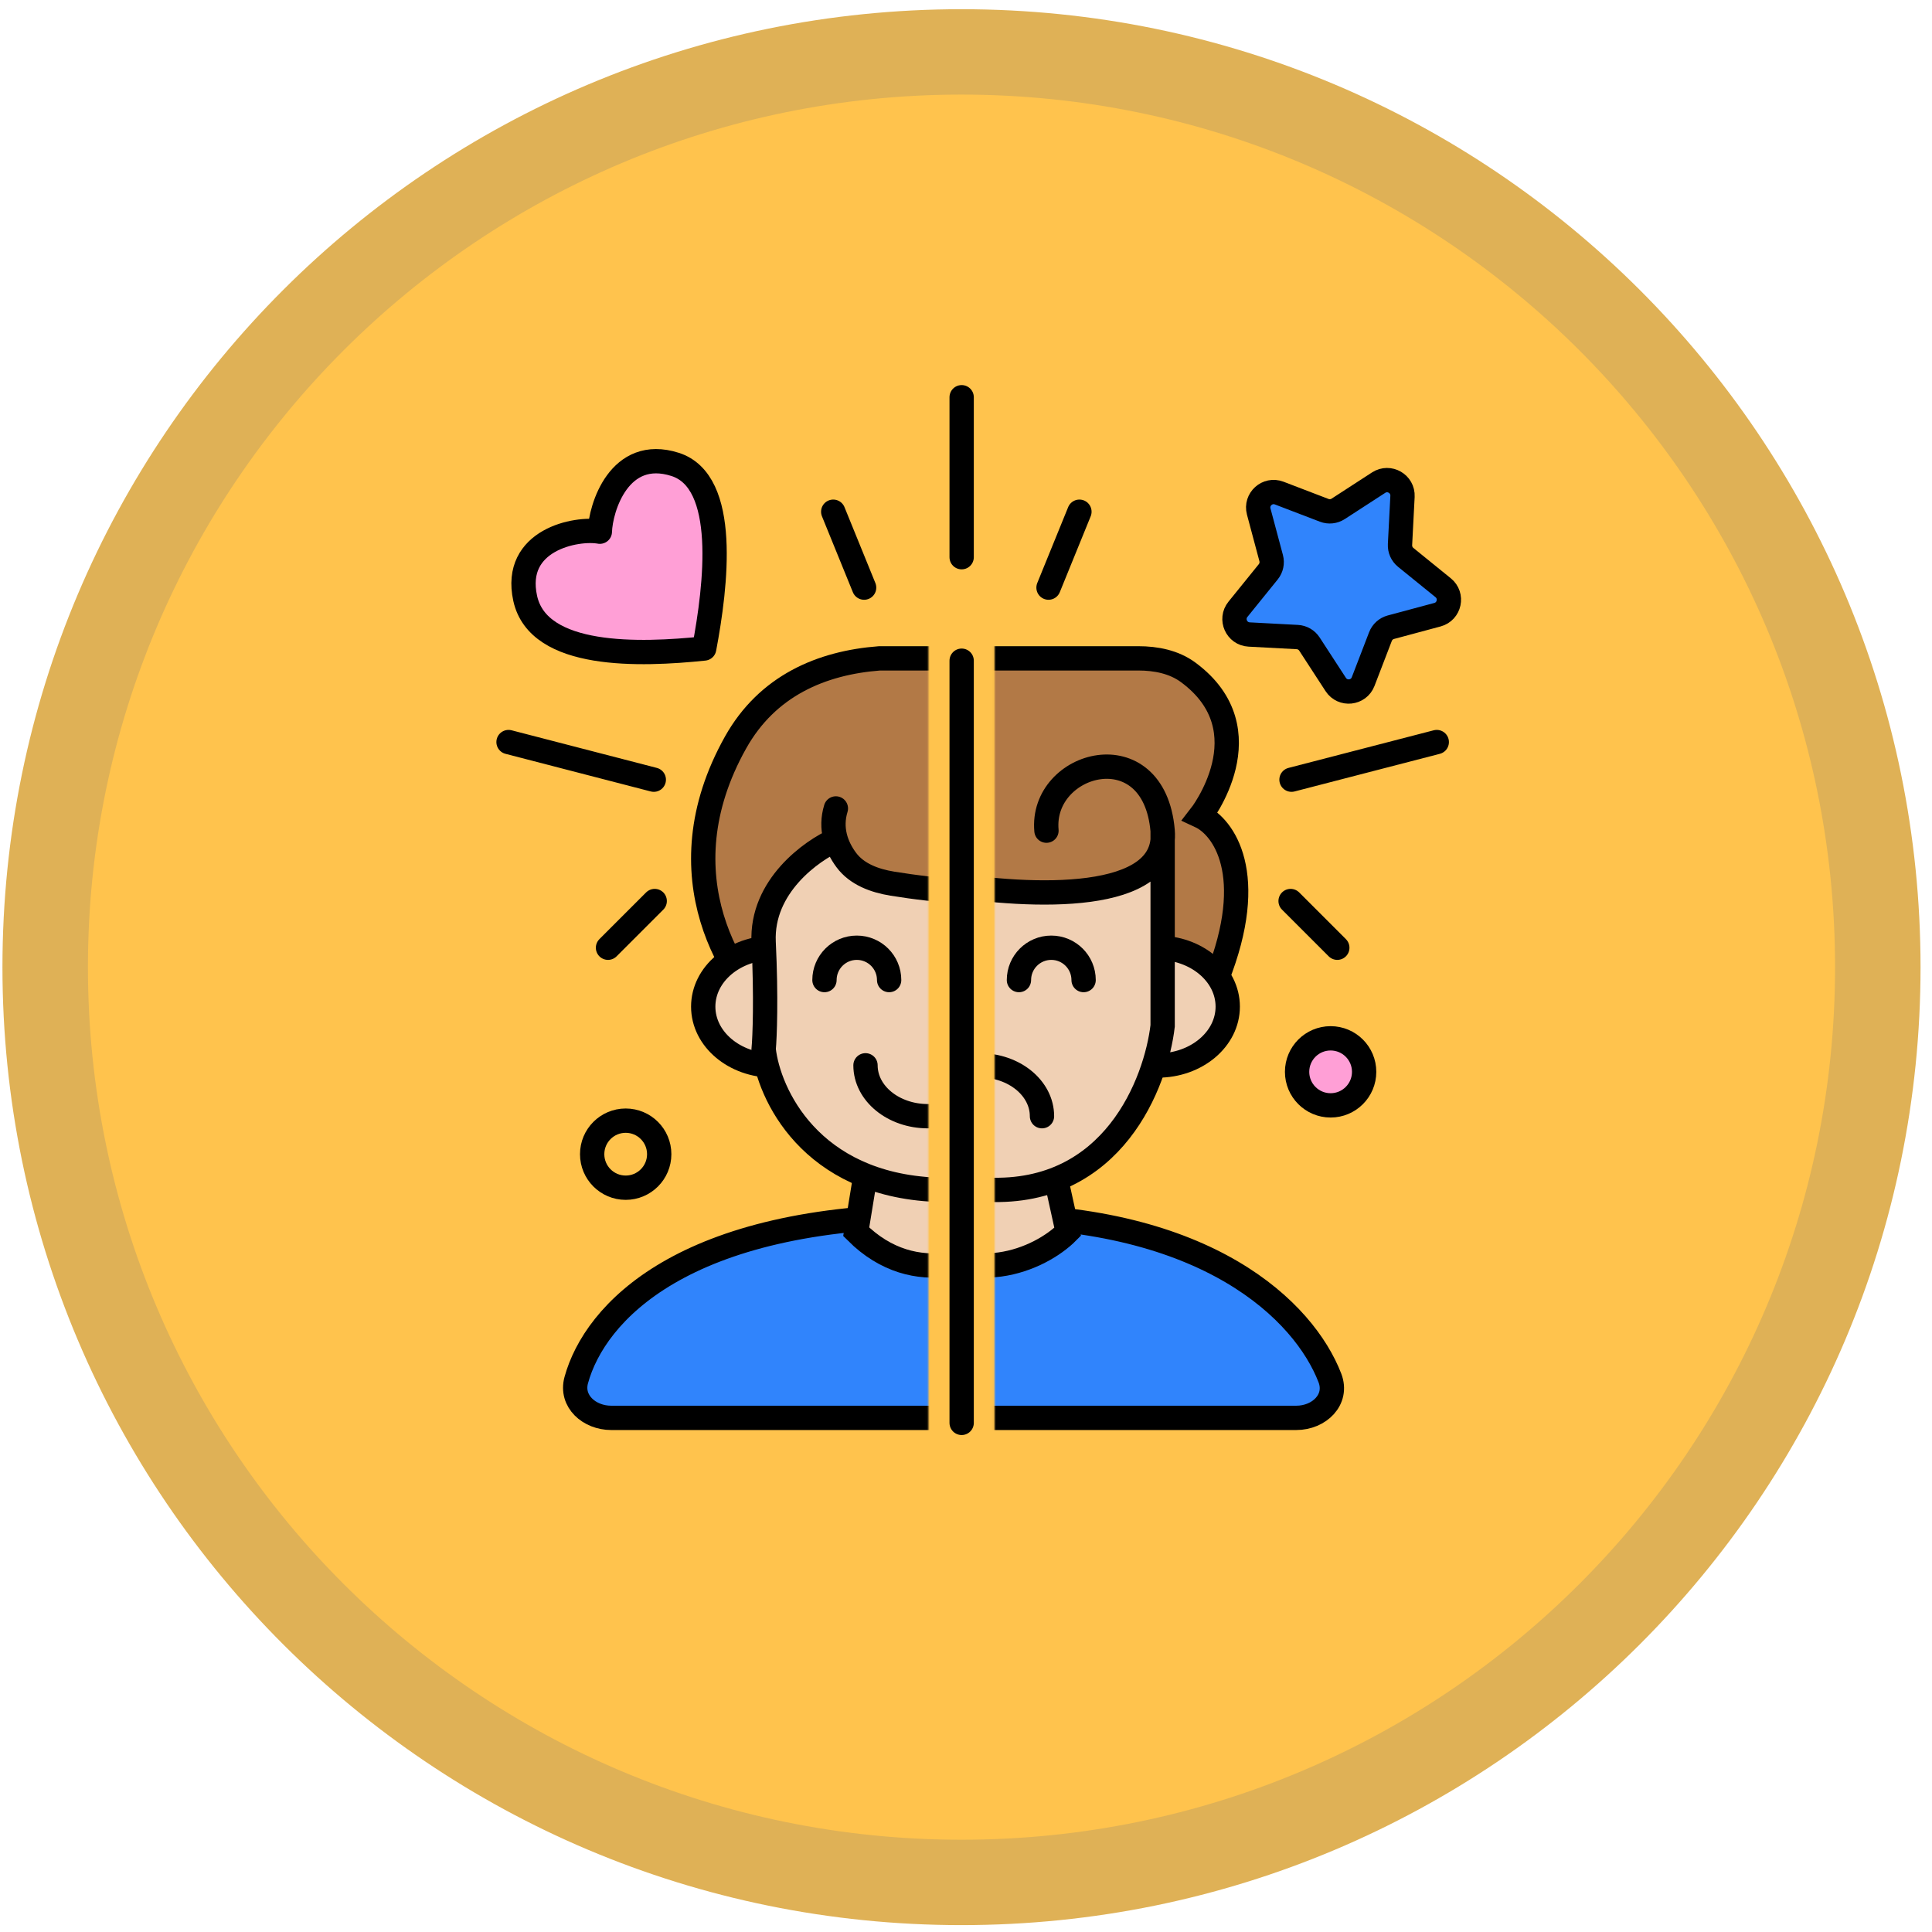
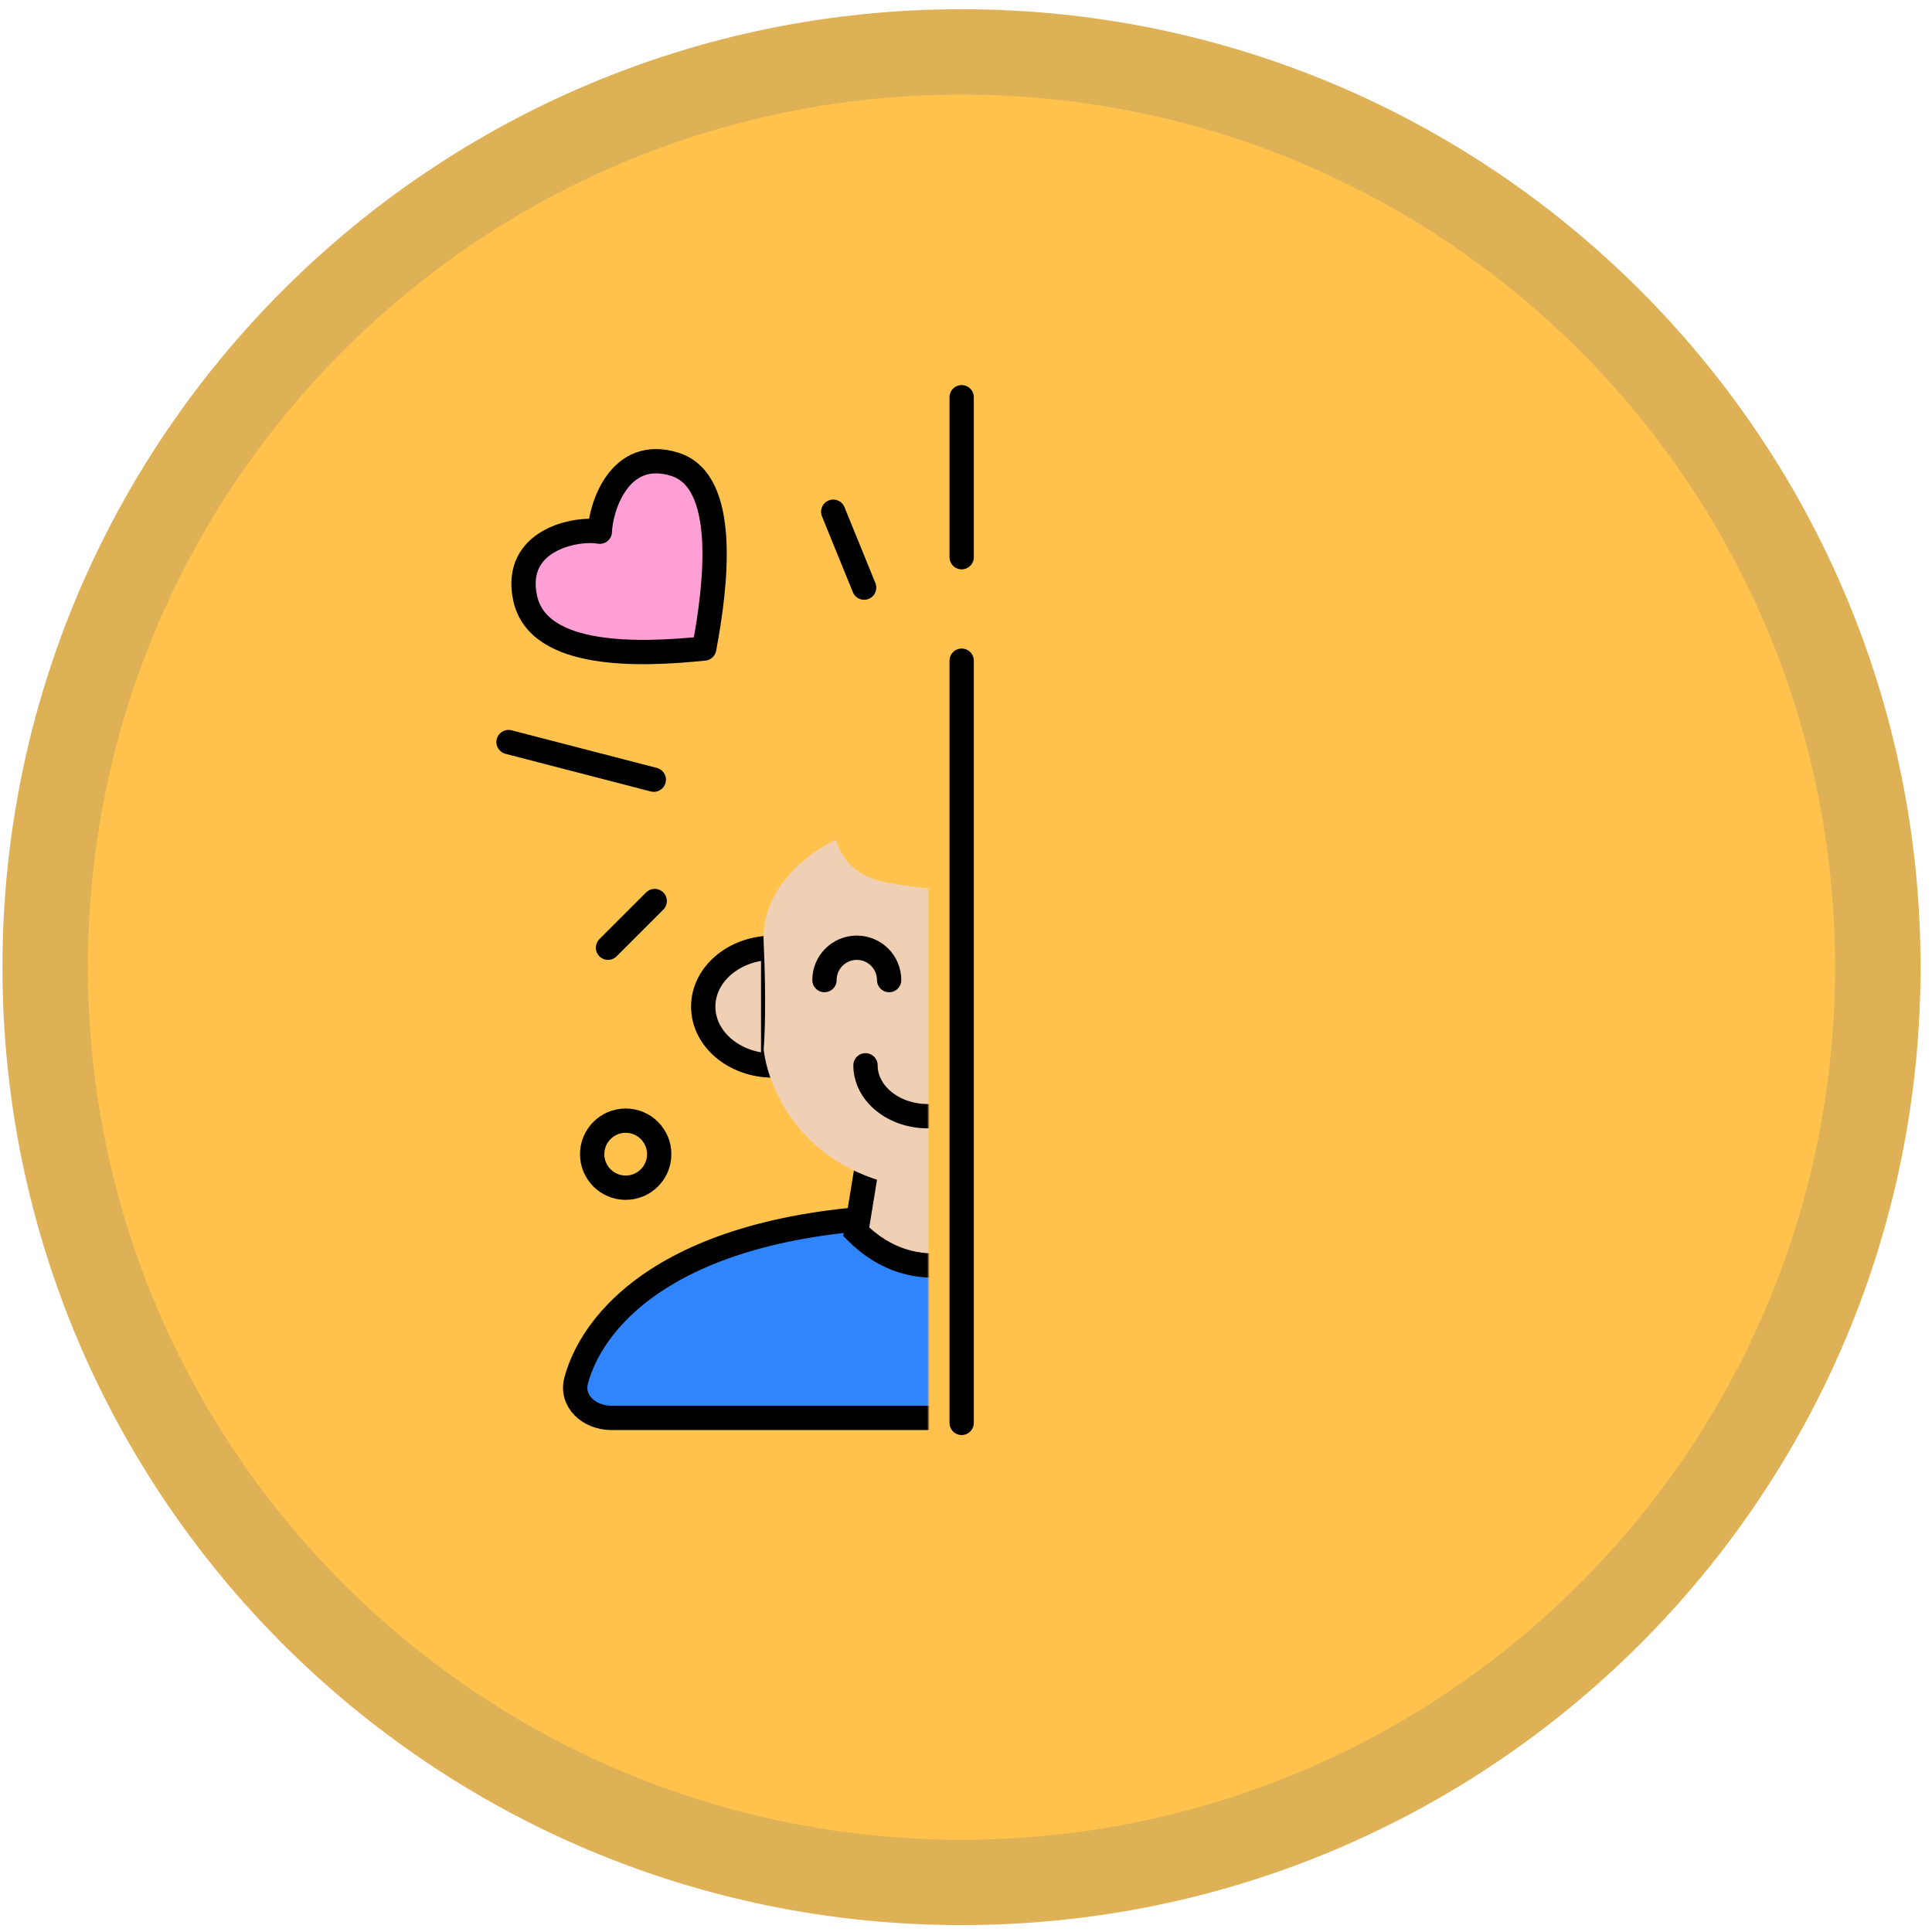
<svg xmlns="http://www.w3.org/2000/svg" width="874" height="874" viewBox="0 0 874 874" fill="none">
  <path d="M434.962 851.572C663.895 851.572 849.482 666.197 849.482 437.526C849.482 208.854 663.895 23.48 434.962 23.48C206.03 23.48 20.443 208.854 20.443 437.526C20.443 666.197 206.03 851.572 434.962 851.572Z" fill="#FFC34D" />
  <path fill-rule="evenodd" clip-rule="evenodd" d="M434.962 42.794C216.709 42.794 39.779 219.521 39.779 437.526C39.779 655.53 216.709 832.258 434.962 832.258C653.216 832.258 830.145 655.53 830.145 437.526C830.145 219.521 653.216 42.794 434.962 42.794ZM1.107 437.526C1.107 198.188 195.35 4.166 434.962 4.166C674.574 4.166 868.818 198.188 868.818 437.526C868.818 676.864 674.574 870.886 434.962 870.886C195.35 870.886 1.107 676.864 1.107 437.526Z" fill="#DFB156" />
  <mask id="mask0_231_297" style="mask-type:alpha" maskUnits="userSpaceOnUse" x="142" y="122" width="278" height="631">
    <rect x="142.115" y="122.525" width="277.847" height="630.003" fill="#D9D9D9" />
  </mask>
  <g mask="url(#mask0_231_297)">
    <path d="M295.765 352.713L230.053 335.693" stroke="black" stroke-width="11" stroke-linecap="round" stroke-linejoin="round" />
    <path d="M390.911 265.827L376.934 231.492" stroke="black" stroke-width="11" stroke-linecap="round" />
-     <path d="M332.745 335.906C298.86 396.414 331.736 445.324 352.41 462.216C402.832 475.325 508.368 489.746 527.125 442.551C545.882 395.355 529.898 373.975 519.562 369.185C519.562 369.185 549.838 330.534 514.082 304.154C507.654 299.412 499.517 297.828 491.53 297.828H397.885C371.476 299.837 347.103 310.266 332.745 335.906Z" fill="#B27946" stroke="black" stroke-width="11" stroke-linecap="round" />
    <path d="M276.523 641.419H562.972C573.413 641.419 581.952 633.107 578.2 623.364C566.536 593.077 522.866 550.046 423.474 550.046C308.853 550.046 269.006 594.02 260.686 624.349C258.062 633.914 266.605 641.419 276.523 641.419Z" fill="#3084FC" stroke="black" stroke-width="11" stroke-linecap="round" />
-     <path d="M393.407 520.038L449.578 511.832L459.565 557.239C447.154 569.812 414.227 584.131 387.335 557.239L393.407 520.038Z" fill="#F0D0B4" stroke="black" stroke-width="11" stroke-linecap="round" />
+     <path d="M393.407 520.038L449.578 511.832L459.565 557.239C447.154 569.812 414.227 584.131 387.335 557.239L393.407 520.038" fill="#F0D0B4" stroke="black" stroke-width="11" stroke-linecap="round" />
    <path d="M318.127 455.378C318.127 470.092 332.294 482.02 349.771 482.02L349.771 428.736C332.294 428.736 318.127 440.664 318.127 455.378Z" fill="#F0D0B4" stroke="black" stroke-width="11" stroke-linecap="round" />
    <path d="M345.46 426.273C344.25 400.86 367.294 384.741 378.135 379.951C379.158 383.287 380.829 386.339 382.816 389.022C387.64 395.533 395.672 398.443 403.669 399.747C442.017 406 499.872 408.35 502.536 380.003V375.777C502.664 377.256 502.661 378.664 502.536 380.003V464.09C499.51 489.806 480.24 540.632 423.363 538.212C366.486 535.791 347.729 494.848 345.46 474.679C345.964 469.132 346.67 451.686 345.46 426.273Z" fill="#F0D0B4" />
-     <path d="M378.135 379.951C367.294 384.741 344.25 400.86 345.46 426.273C346.67 451.686 345.964 469.132 345.46 474.679C347.729 494.848 366.486 535.791 423.363 538.212C480.24 540.632 499.51 489.806 502.536 464.09V375.777M378.135 365.723C375.361 374.756 378.252 382.861 382.816 389.022C387.64 395.533 395.672 398.443 403.669 399.747C443.828 406.295 505.383 408.564 502.536 375.777M502.536 375.777C498.595 330.4 447.141 344.581 449.977 375.777" stroke="black" stroke-width="11" stroke-linecap="round" />
    <path d="M402.228 443.364C402.228 435.285 395.679 428.736 387.601 428.736C379.522 428.736 372.973 435.285 372.973 443.364" stroke="black" stroke-width="11" stroke-linecap="round" />
    <path d="M447.951 481.927C447.951 494.64 435.322 504.947 419.743 504.947C404.164 504.947 391.535 494.64 391.535 481.927" stroke="black" stroke-width="11" stroke-linecap="round" />
    <path d="M296.175 407.61L275.049 428.736" stroke="black" stroke-width="11" stroke-linecap="round" />
    <path d="M237.589 270.692C231.771 244.154 260.775 238.606 271.356 240.526C271.679 229.76 280.161 202.02 305.423 210.093C329.609 217.822 323.954 264.819 318.562 293.368C289.635 296.373 243.577 298.01 237.589 270.692Z" fill="#FF9FD6" stroke="black" stroke-width="11" stroke-linecap="round" stroke-linejoin="round" />
    <circle cx="283.049" cy="522.129" r="15.166" fill="#FFC34D" stroke="black" stroke-width="11" stroke-linecap="round" />
  </g>
  <mask id="mask1_231_297" style="mask-type:alpha" maskUnits="userSpaceOnUse" x="449" y="122" width="279" height="631">
-     <rect width="277.847" height="630.003" transform="matrix(-1 0 0 1 727.809 122.525)" fill="#D9D9D9" />
-   </mask>
+     </mask>
  <g mask="url(#mask1_231_297)">
    <path d="M474.332 265.827L488.309 231.492" stroke="black" stroke-width="11" stroke-linecap="round" />
    <path d="M356.166 335.906C322.282 396.414 355.158 445.324 375.831 462.216C426.254 475.325 531.789 489.746 550.547 442.551C569.304 395.355 553.32 373.975 542.983 369.185C542.983 369.185 573.26 330.534 537.503 304.154C531.076 299.412 522.939 297.828 514.951 297.828H421.307C394.897 299.837 370.525 310.266 356.166 335.906Z" fill="#B27946" stroke="black" stroke-width="11" stroke-linecap="round" />
    <path d="M299.945 641.419H586.394C596.835 641.419 605.374 633.107 601.622 623.364C589.958 593.077 546.288 550.046 446.895 550.046C332.274 550.046 292.427 594.02 284.107 624.349C281.484 633.914 290.027 641.419 299.945 641.419Z" fill="#3084FC" stroke="black" stroke-width="11" stroke-linecap="round" />
    <path d="M416.829 520.038L472.999 511.832L482.986 557.239C470.576 569.812 437.648 584.131 410.756 557.239L416.829 520.038Z" fill="#F0D0B4" stroke="black" stroke-width="11" stroke-linecap="round" />
    <path d="M555.405 455.378C555.405 470.092 541.238 482.02 523.761 482.02L523.76 428.736C541.238 428.736 555.405 440.664 555.405 455.378Z" fill="#F0D0B4" stroke="black" stroke-width="11" stroke-linecap="round" />
-     <path d="M368.881 426.273C367.671 400.86 390.716 384.741 401.557 379.951C402.58 383.287 404.25 386.339 406.238 389.022C411.061 395.533 419.093 398.443 427.091 399.747C465.438 406 523.294 408.35 525.957 380.003V375.777C526.086 377.256 526.083 378.664 525.957 380.003V464.09C522.932 489.806 503.662 540.632 446.785 538.212C389.908 535.791 371.15 494.848 368.881 474.679C369.386 469.132 370.091 451.686 368.881 426.273Z" fill="#F0D0B4" />
    <path d="M401.557 379.951C390.716 384.741 367.671 400.86 368.881 426.273C370.091 451.686 369.386 469.132 368.881 474.679C371.15 494.848 389.908 535.791 446.785 538.212C503.662 540.632 522.932 489.806 525.957 464.09V375.777M401.557 365.723C398.782 374.756 401.674 382.861 406.238 389.022C411.061 395.533 419.093 398.443 427.091 399.747C467.25 406.295 528.804 408.564 525.957 375.777M525.957 375.777C522.017 330.4 470.563 344.581 473.399 375.777" stroke="black" stroke-width="11" stroke-linecap="round" />
    <path d="M490.204 443.364C490.204 435.285 483.655 428.736 475.577 428.736C467.498 428.736 460.949 435.285 460.949 443.364" stroke="black" stroke-width="11" stroke-linecap="round" />
    <path d="M471.373 504.947C471.373 492.233 458.744 481.927 443.165 481.927C427.586 481.927 414.957 492.233 414.957 504.947" stroke="black" stroke-width="11" stroke-linecap="round" />
    <path d="M584.254 352.713L649.966 335.693" stroke="black" stroke-width="11" stroke-linecap="round" stroke-linejoin="round" />
    <path d="M583.844 407.61L604.97 428.736" stroke="black" stroke-width="11" stroke-linecap="round" />
    <path d="M623.666 218.333C628.461 215.224 634.76 218.861 634.465 224.568L633.337 246.349C633.222 248.584 634.181 250.739 635.919 252.148L652.86 265.885C657.299 269.484 655.787 276.599 650.267 278.082L629.204 283.74C627.043 284.321 625.29 285.9 624.487 287.988L616.658 308.344C614.606 313.679 607.372 314.439 604.256 309.648L592.366 291.364C591.146 289.488 589.103 288.309 586.868 288.19L565.089 287.035C559.382 286.732 556.423 280.087 560.017 275.643L573.732 258.684C575.139 256.945 575.629 254.637 575.051 252.475L569.42 231.405C567.944 225.883 573.35 221.016 578.687 223.061L599.053 230.864C601.143 231.664 603.489 231.418 605.367 230.2L623.666 218.333Z" fill="#3084FC" stroke="black" stroke-width="11" stroke-linecap="round" />
    <circle cx="601.944" cy="484.883" r="15.166" fill="#FF9FD6" stroke="black" stroke-width="11" stroke-linecap="round" />
  </g>
  <path d="M435.035 298.89L435.035 643.684" stroke="black" stroke-width="11" stroke-linecap="round" />
  <path d="M435.035 179.702L435.035 252.066" stroke="black" stroke-width="11" stroke-linecap="round" />
</svg>